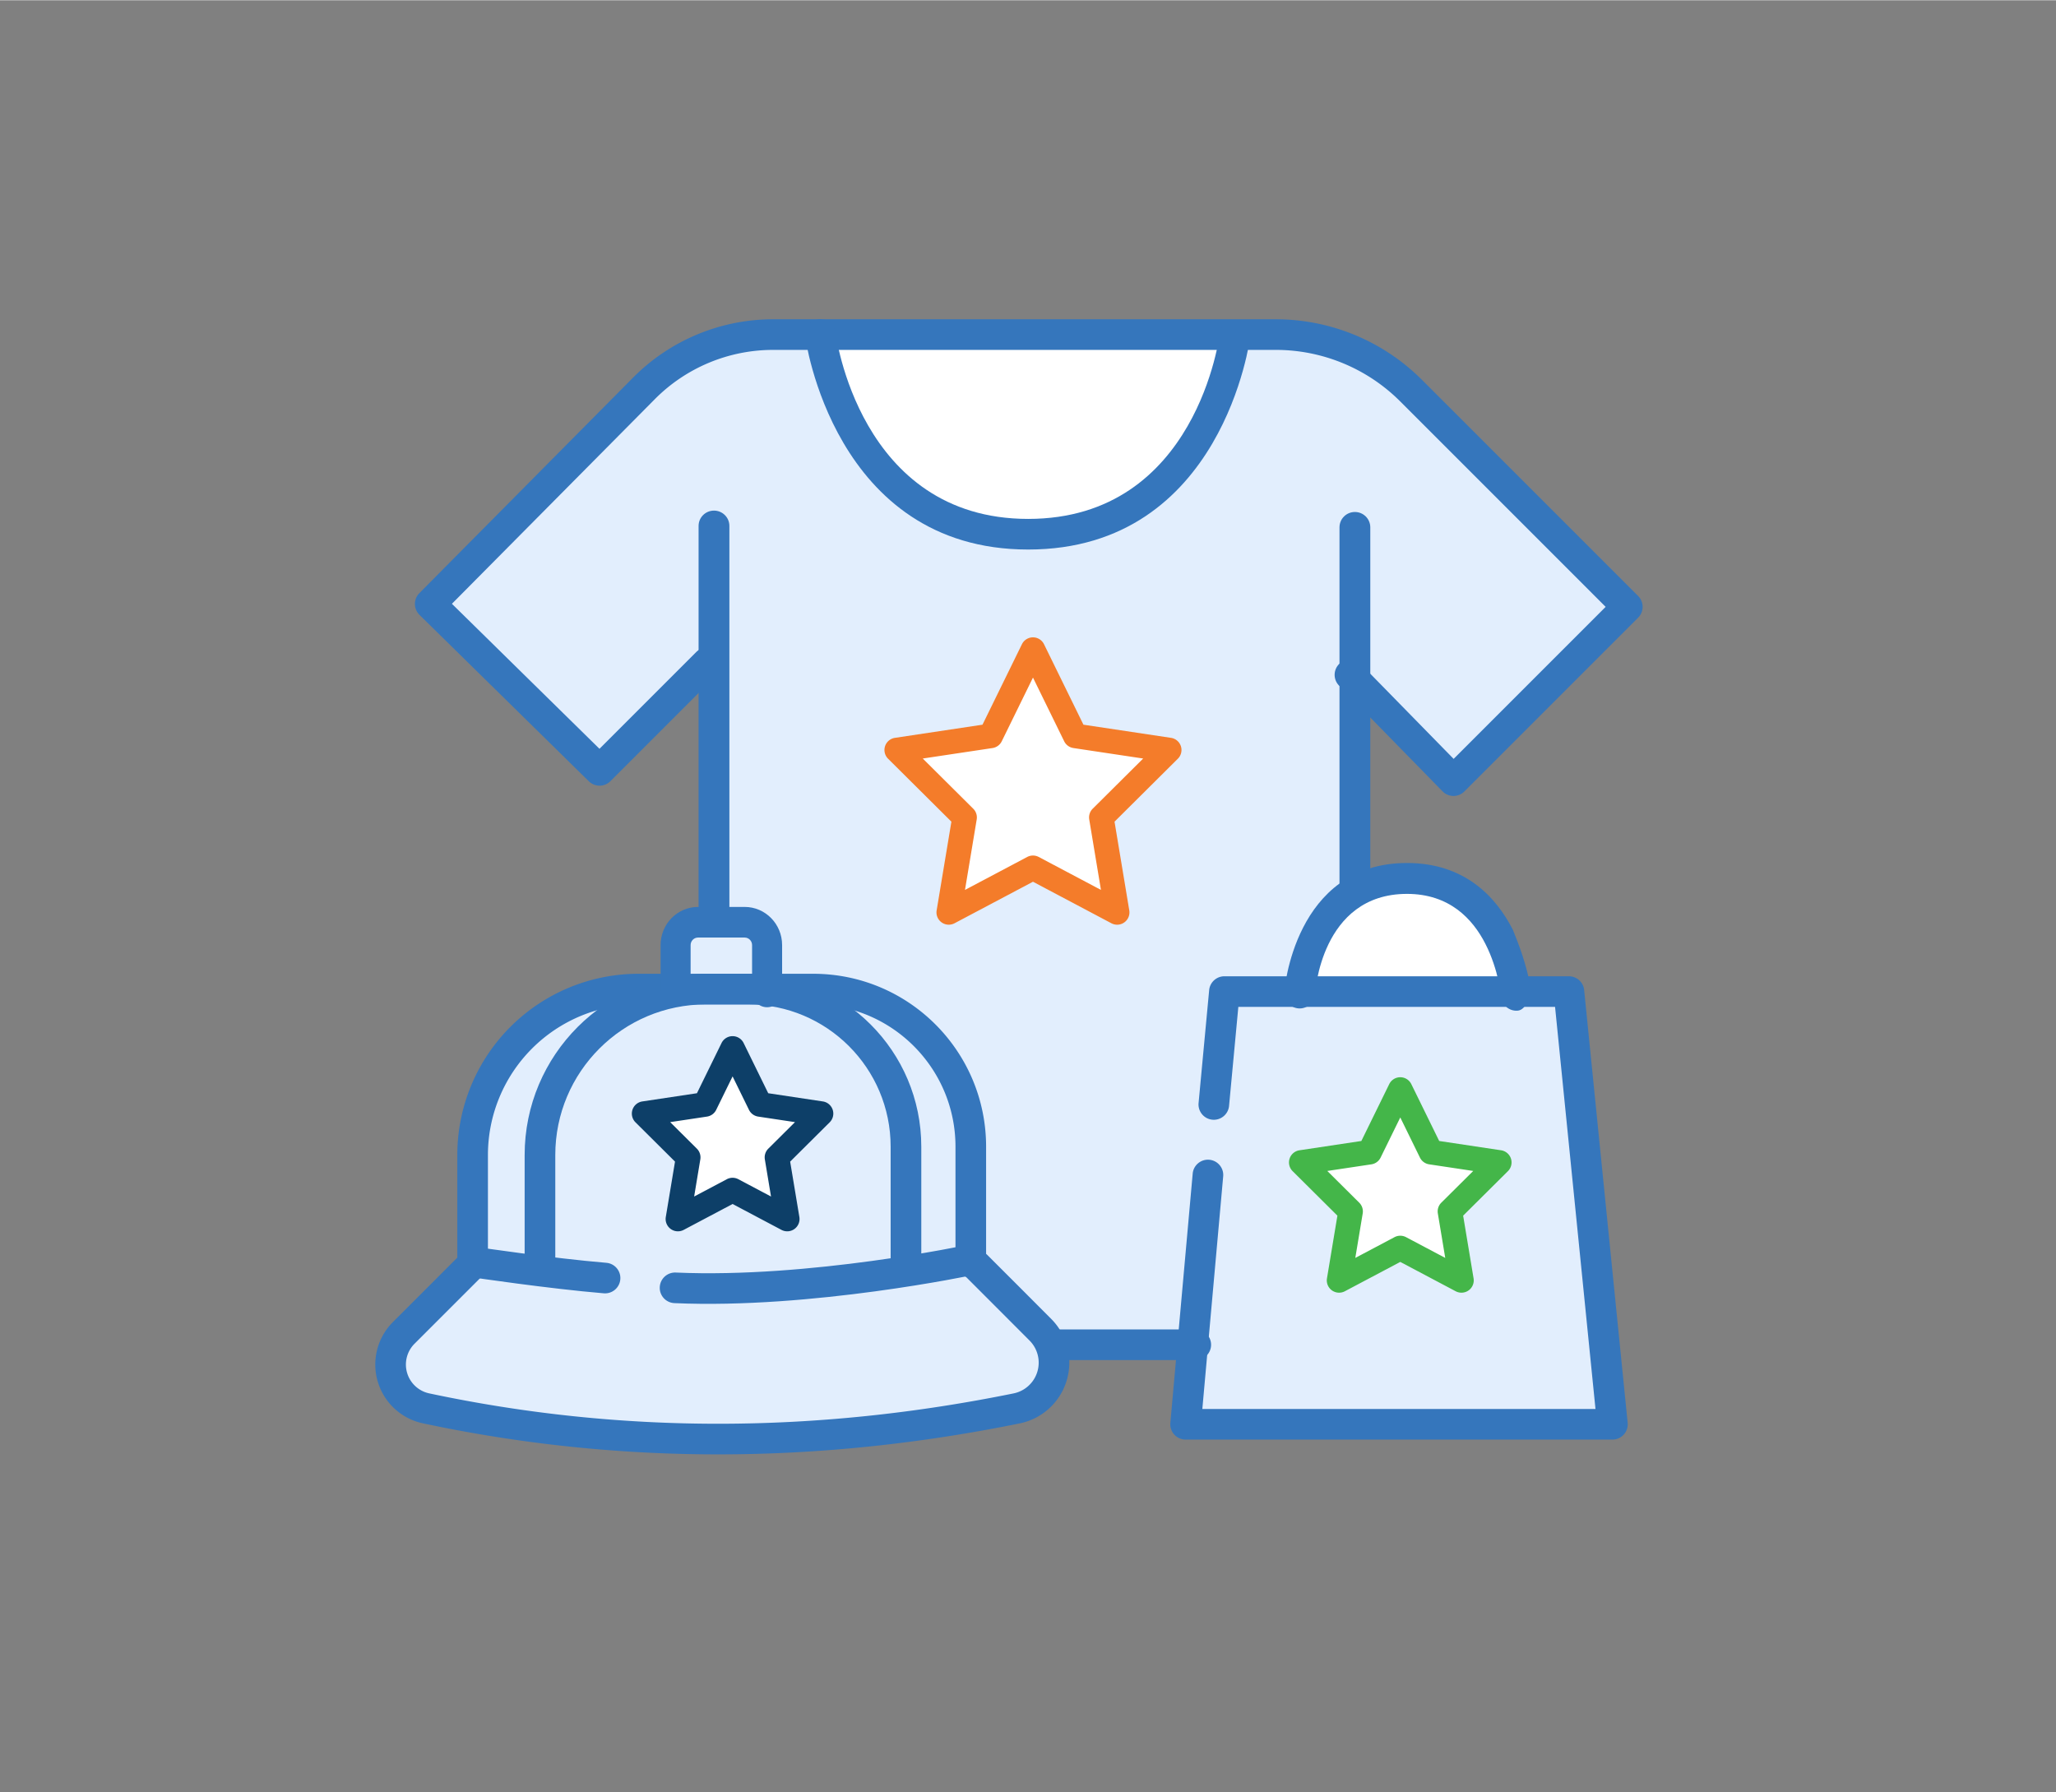
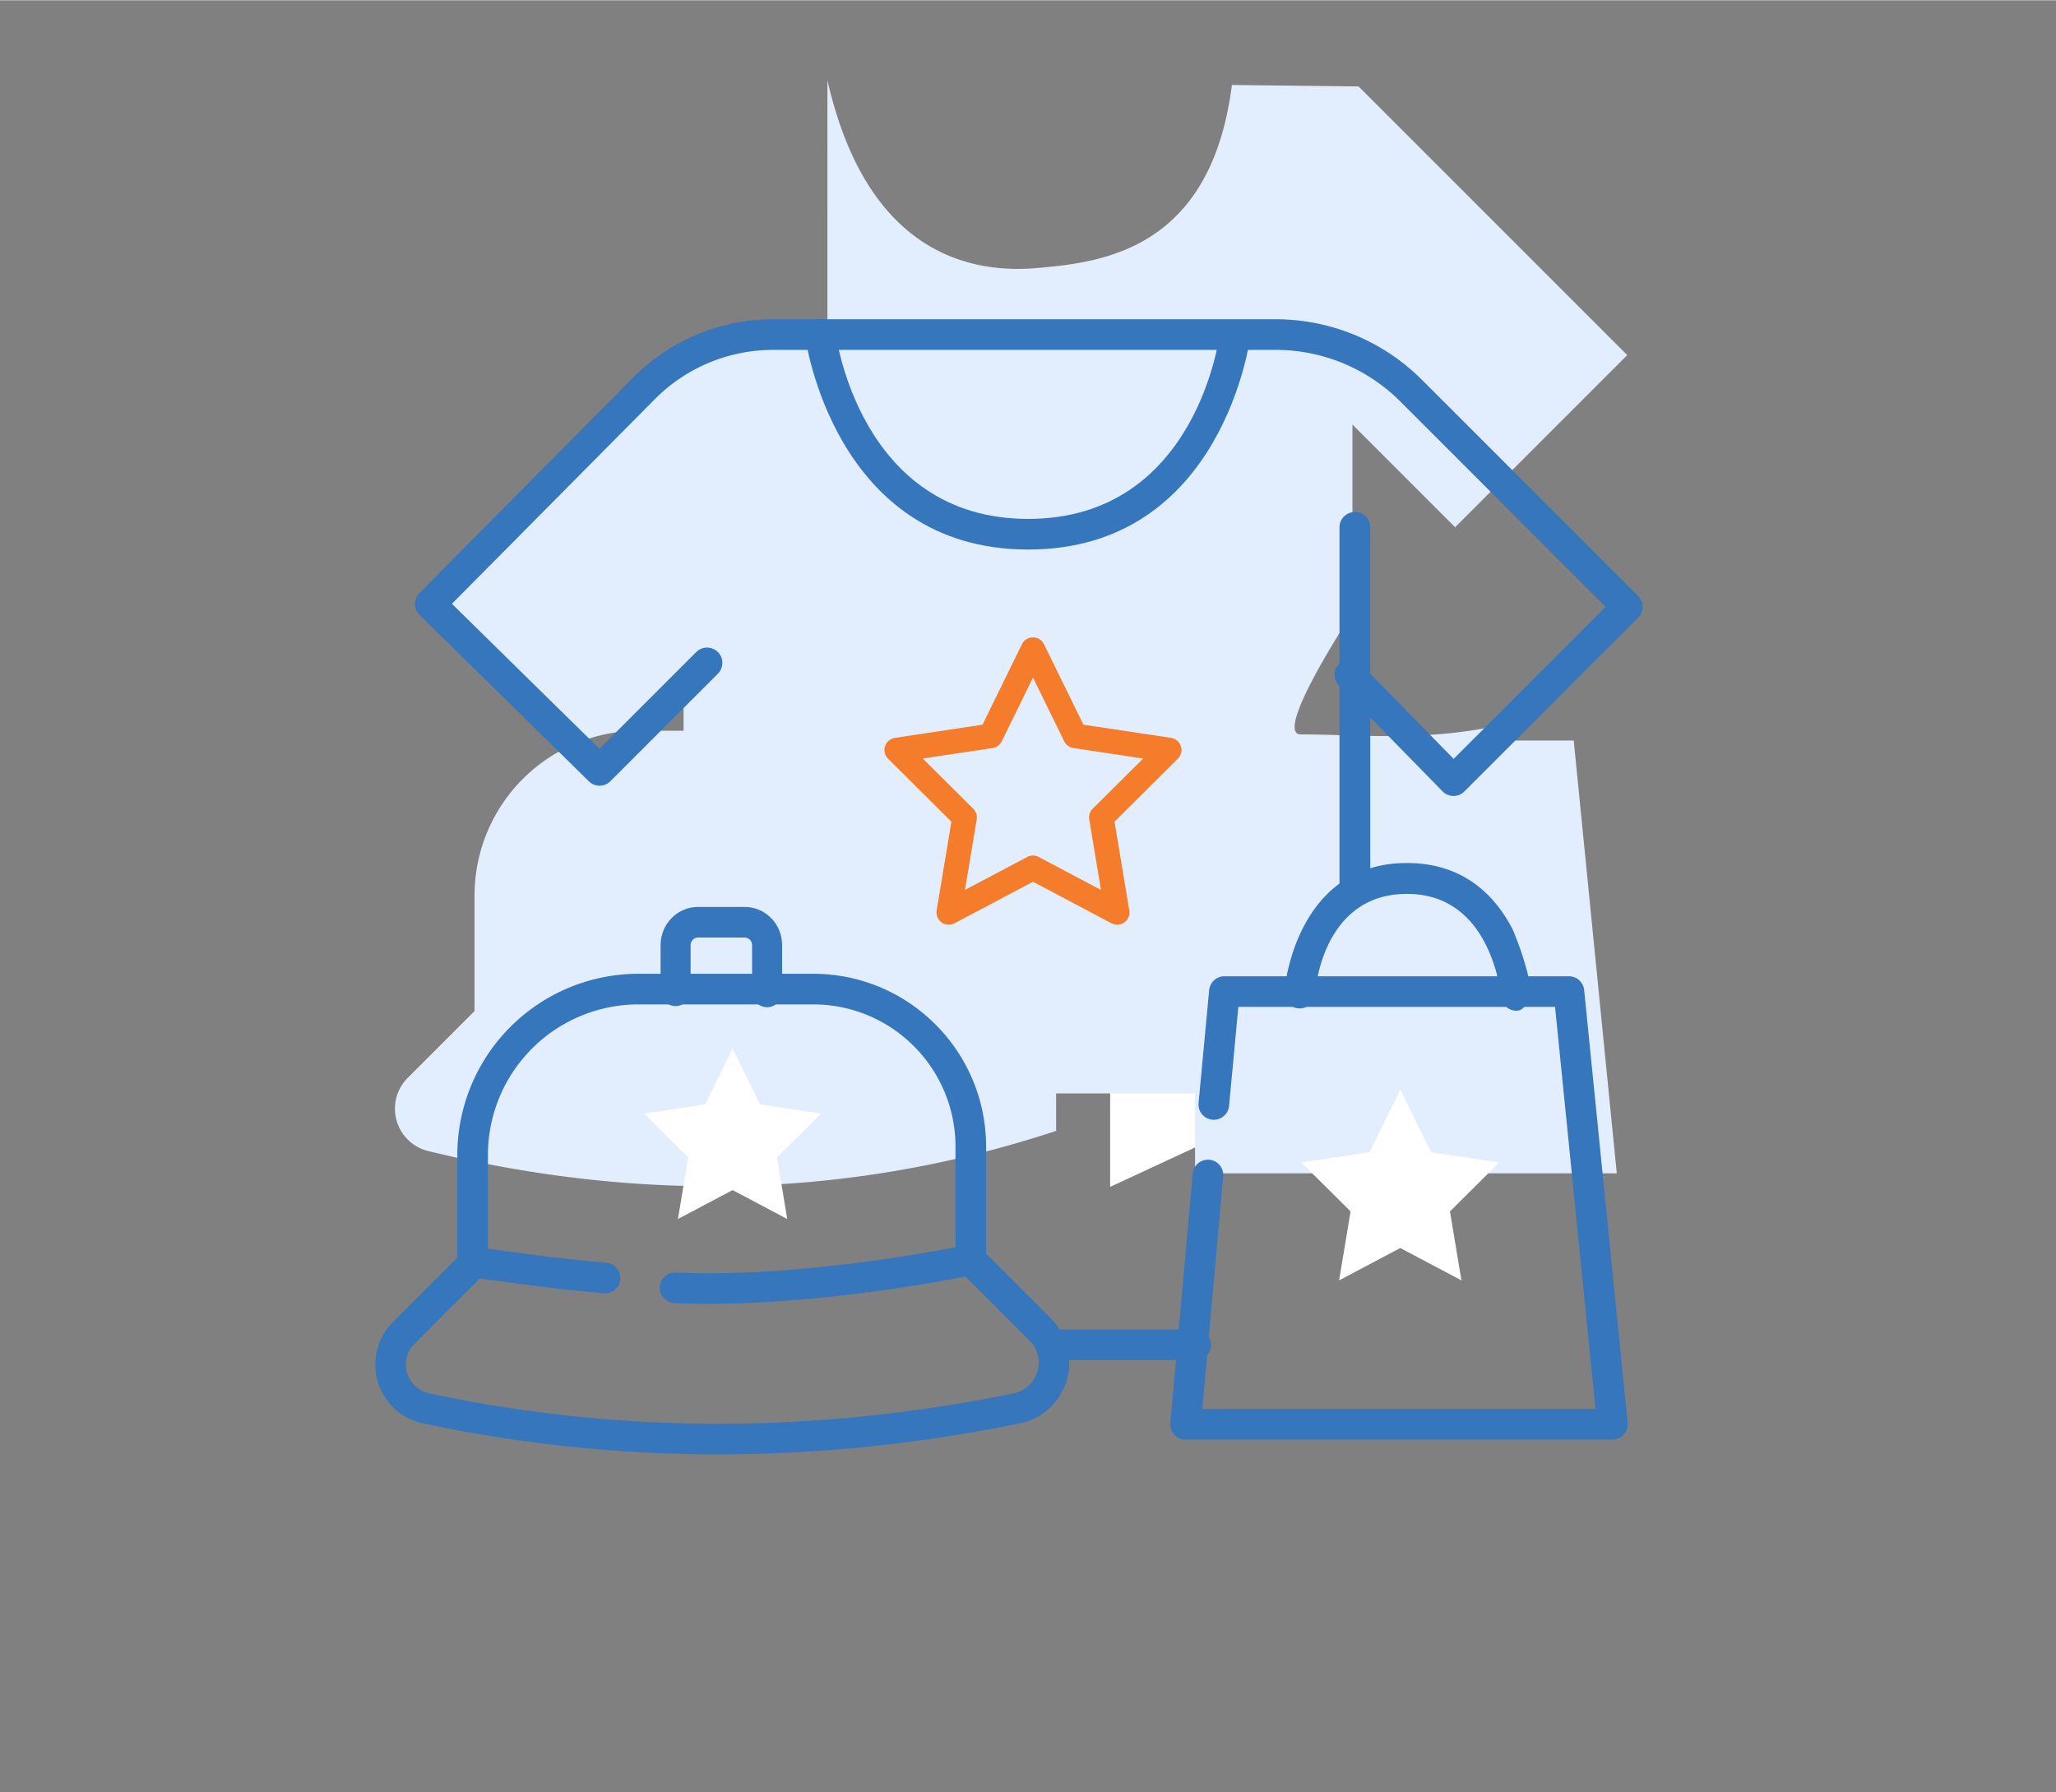
<svg xmlns="http://www.w3.org/2000/svg" xml:space="preserve" fill-rule="evenodd" stroke-linejoin="round" stroke-miterlimit="2" clip-rule="evenodd" viewBox="0 0 2787 2429" width="78" height="68">
  <rect x="0" y="0" width="2787" height="2429" fill="#808080" stroke="none" />
  <g transform="translate(-2994) translate(-.423)">
    <path fill="none" d="M2994.42 0H5780.51V2428.57H2994.42z" />
    <path fill="#fff" d="M4113.45 454.883H4670.74V881.965H4113.45z" transform="translate(.423)" />
    <path fill="#fff" d="m4462.41 467.904-348.96-13.021v427.083l549.48-255.208c-25.24-136.141-98.88-175.5-200.52-158.854Z" transform="translate(385.839 726.561)" />
-     <path fill="#E2EEFD" d="M2188.02 225.239h-166.67l-363.33 363.332 226.67 226.667 144.16-144.167v347.499h-35.83v88.33h-60c-59.23 0-116.04 23.53-157.92 65.42a223.34 223.34 0 0 0-65.41 157.92v156.66l-90.6 90.6a59.126 59.126 0 0 0-15.14 57.68c5.74 20.55 22.1 36.42 42.82 41.51 289.06 70.31 573.01 64.37 851.25-27.29v-50.83h188.33v108.33h571.67l-58.34-586.66h-81.66v-25c-111.67 28.08-206.41 16.66-288.34 16.66-38.8 0 70-164.996 70-164.996v-255l139.17 139.167 233.33-233.333-364.16-364.166-171.69-1.987c-28.63 223.472-175.17 240.548-265 248.205-92.59 7.893-230.23-22.044-283.31-254.551Z" transform="translate(1928.01 230.759)" />
-     <path fill="#3576BC" d="M1043.63 1513.59V841.225c0-14.619-9.39-26.488-20.96-26.488-11.56 0-20.95 11.869-20.95 26.488v672.365c0 14.62 9.39 26.49 20.95 26.49 11.57 0 20.96-11.87 20.96-26.49Z" transform="translate(3553.52 430.691) scale(10.165) matrix(.098 0 0 .077 -60.012 -37.047)" />
+     <path fill="#E2EEFD" d="M2188.02 225.239h-166.67l-363.33 363.332 226.67 226.667 144.16-144.167h-35.83v88.33h-60c-59.23 0-116.04 23.53-157.92 65.42a223.34 223.34 0 0 0-65.41 157.92v156.66l-90.6 90.6a59.126 59.126 0 0 0-15.14 57.68c5.74 20.55 22.1 36.42 42.82 41.51 289.06 70.31 573.01 64.37 851.25-27.29v-50.83h188.33v108.33h571.67l-58.34-586.66h-81.66v-25c-111.67 28.08-206.41 16.66-288.34 16.66-38.8 0 70-164.996 70-164.996v-255l139.17 139.167 233.33-233.333-364.16-364.166-171.69-1.987c-28.63 223.472-175.17 240.548-265 248.205-92.59 7.893-230.23-22.044-283.31-254.551Z" transform="translate(1928.01 230.759)" />
    <path fill="#3576BC" d="M1043.63 1509.39V841.225c0-15.898-9.39-28.805-20.96-28.805-11.56 0-20.95 12.907-20.95 28.805v668.165c0 15.9 9.39 28.8 20.95 28.8 11.57 0 20.96-12.9 20.96-28.8Z" transform="translate(3553.52 430.691) scale(10.165) matrix(.098 0 0 .071 25.456 -31.81)" />
    <path fill="#3576BC" d="M1128.72 1618.74h140.62c8.51 0 15.41-9.33 15.41-20.83 0-11.5-6.9-20.84-15.41-20.84h-140.62c-8.51 0-15.41 9.34-15.41 20.84s6.9 20.83 15.41 20.83Z" transform="translate(3553.52 430.691) scale(10.165) matrix(.133 0 0 .098 -64.37 -19.668)" />
    <path fill="#3576BC" d="M1007.22 1062.86 875.58 1194.5c-41.498-40.78-159.056-156.31-200.791-197.324l276.089-278.429a226.686 226.686 0 0 1 160.972-67.074h684.04c63.51 0 124.42 25.229 169.33 70.137 90.06 90.067 233.49 233.498 279.52 279.53l-206.87 206.88-126.2-128.95c-8.04-8.22-21.25-8.36-29.46-.32-8.22 8.04-8.36 21.24-.32 29.46l140.93 144c3.89 3.98 9.21 6.23 14.78 6.26 5.56.03 10.9-2.16 14.84-6.1l236.5-236.5c8.14-8.13 8.14-21.326 0-29.462 0 0-185.82-185.813-294.26-294.261a281.13 281.13 0 0 0-198.79-82.341h-684.04a268.357 268.357 0 0 0-190.559 79.403 894175999.83 894175999.83 0 0 1-290.823 293.288 20.834 20.834 0 0 0-6.04 14.804 20.86 20.86 0 0 0 6.23 14.729l230.447 226.47c8.156 8.01 21.248 7.96 29.334-.13l146.251-146.25c8.13-8.13 8.13-21.33 0-29.46-8.13-8.13-21.34-8.13-29.47 0Z" transform="translate(3553.52 430.691) scale(10.165) matrix(.098 0 0 .098 -60.866 -59.608)" />
    <path fill="#3576BC" d="M1838.61 1521.48s8.2-140.54 137.74-140.54c63.75 0 98.51 35.23 117.51 70.18 20.11 36.97 23.46 73.92 23.46 73.92 1.04 11.93 12.21 20.81 24.92 19.83 12.72-.98 20.37-21.69 19.32-33.62-6.83-32.26-16.45-56.7-26.53-79.84-25.59-47.05-72.83-93.83-158.68-93.83-169.68 0-183.86 181.07-183.86 181.07-.83 11.94 8.82 22.27 21.55 23.05 12.73.78 23.74-8.28 24.57-20.22Z" transform="translate(3553.52 430.691) scale(10.165) matrix(.089 0 0 .095 -43.27 -54.39)" />
    <path fill="#3576BC" d="m1732.29 1680.41 12.63-134.71h430.98s44.32 440.72 55.01 547.13h-534.98l28.37-316.51c1.03-11.45-7.44-21.58-18.89-22.61-11.45-1.02-21.59 7.44-22.61 18.89l-30.4 339.2a20.853 20.853 0 0 0 5.37 15.92c3.95 4.32 9.53 6.78 15.38 6.78h580.8c5.89 0 11.5-2.49 15.45-6.86 3.95-4.37 5.87-10.2 5.28-16.06l-59.2-588.8c-1.07-10.65-10.03-18.75-20.73-18.75h-468.8c-10.75 0-19.74 8.18-20.74 18.89l-14.4 153.6c-1.08 11.45 7.35 21.61 18.79 22.69 11.45 1.07 21.62-7.35 22.69-18.8Z" transform="translate(3553.52 430.691) scale(10.165) matrix(.098 0 0 .098 -60.866 -59.608)" />
    <path fill="#3576BC" d="M1156.21 633.478s36.47 289.858 291.53 289.858c255.18 0 290.2-288.623 290.2-288.623 1.36-11.412-6.45-21.819-17.42-23.224-10.96-1.406-20.96 6.718-22.32 18.13 0 0-28.97 252.05-250.46 252.05-221.62 0-251.81-253.468-251.81-253.468-1.39-11.405-11.43-19.483-22.39-18.027-10.96 1.456-18.72 11.898-17.33 23.304Z" transform="translate(3553.52 430.691) scale(10.165) matrix(.102 0 0 .098 -65.562 -59.608)" />
    <path fill="#3576BC" d="m737.701 1878.4-96.179 96.18a81.76 81.76 0 0 0-20.623 80.9c8.449 28.71 31.908 50.51 61.158 56.83.023.01.046.01.069.01 268.671 57.15 539.544 55.61 812.454.12.01 0 .02 0 .04-.01 30.38-6.24 54.88-28.66 63.79-58.37 8.91-29.71.79-61.92-21.14-83.85-42.77-42.88-86.59-86.69-86.59-86.69-8.13-8.14-21.33-8.14-29.46 0-8.13 8.13-8.13 21.33 0 29.46 0 0 43.8 43.8 86.57 86.67 0 .01.01.01.02.02a42.67 42.67 0 0 1-21.56 71.95c-267.19 54.32-532.378 55.89-795.415-.04a40.104 40.104 0 0 1-29.964-27.87 40.089 40.089 0 0 1 10.113-39.67l96.18-96.18c8.13-8.13 8.13-21.33 0-29.46-8.131-8.13-21.333-8.13-29.463 0Z" transform="translate(3553.52 430.691) scale(10.165) matrix(.098 0 0 .098 -65.478 -59.608)" />
    <path fill="#3576BC" d="M750.032 1913.78s104.201 15.47 178.482 21.66c11.459.95 21.537-7.57 22.492-19.03.954-11.46-7.573-21.54-19.032-22.49-73.174-6.1-175.821-21.35-175.821-21.35-11.374-1.69-21.979 6.17-23.668 17.55-1.689 11.37 6.173 21.97 17.547 23.66ZM1422.56 1869.72s-214.25 45.54-396.16 37.46c-11.49-.51-21.23 8.4-21.74 19.89-.51 11.48 8.4 21.22 19.89 21.73 186.73 8.3 406.66-38.32 406.66-38.32 11.25-2.38 18.44-13.45 16.05-24.7-2.38-11.25-13.45-18.44-24.7-16.06Z" transform="translate(3553.52 430.691) scale(10.165) matrix(.098 0 0 .098 -65.478 -59.608)" />
    <path fill="#3576BC" d="M770.854 1887.03v-139.77c0-54.36 21.593-106.49 60.031-144.93a204.945 204.945 0 0 1 144.927-60.03h237.568c106.98 0 193.7 86.72 193.7 193.69v157.18c0 11.5 9.33 20.84 20.83 20.84 11.5 0 20.83-9.34 20.83-20.84v-157.18c0-129.98-105.37-235.36-235.36-235.36H975.812a246.592 246.592 0 0 0-174.39 72.24 246.622 246.622 0 0 0-72.235 174.39v139.77c0 11.5 9.335 20.83 20.833 20.83 11.498 0 20.834-9.33 20.834-20.83Z" transform="translate(3553.52 430.691) scale(10.165) matrix(.098 0 0 .098 -65.478 -59.608)" />
-     <path fill="#3576BC" d="M778.398 1887.03v-139.77c0-113.2 124.994-204.96 279.182-204.96h78.11c145.71 0 263.84 86.72 263.84 193.69v157.18c0 11.5 12.72 20.84 28.38 20.84 15.66 0 28.38-9.34 28.38-20.84v-157.18c0-129.98-143.54-235.36-320.6-235.36h-78.11c-185.533 0-335.938 110.42-335.938 246.63v139.77c0 11.5 12.716 20.83 28.378 20.83s28.378-9.33 28.378-20.83Z" transform="translate(3553.52 430.691) scale(10.165) matrix(.072 0 0 .098 -36.997 -59.608)" />
    <path fill="#3576BC" d="M861.288 1887.03v-243.71c0-10.65 5.765-20.87 16.026-28.41 10.262-7.53 24.179-11.76 38.691-11.76h345.915c30.22 0 54.72 17.98 54.72 40.17v249.85c0 45.09 49.86 81.69 111.27 81.69s111.27-36.6 111.27-81.69v-249.85c0-112.41-124.13-203.54-277.26-203.54H916.006c-73.532 0-144.053 21.44-196.048 59.61-51.995 38.18-81.205 89.95-81.205 143.93v243.71c0 45.09 49.857 81.69 111.267 81.69 61.411 0 111.268-36.6 111.268-81.69Z" transform="translate(3553.52 430.691) scale(10.165) matrix(.018 0 0 .025 21.591 42.545)" />
-     <path fill="#fff" d="m3595.62 750.671 47.74 96.071 106.13 15.724-76.62 75.1 17.84 105.794-95.09-49.662-95.1 49.662 17.84-105.794-76.62-75.1 106.13-15.724 47.75-96.071Z" transform="translate(2934.18 -175.844) matrix(1.2 0 0 1.217 -2854.26 142.548)" />
    <path fill="#F47C2A" d="M3608.09 744.647c-2.33-4.693-7.17-7.668-12.47-7.668-5.31 0-10.15 2.975-12.48 7.668l-44.54 89.623-98.92 14.656c-5.19.77-9.5 4.358-11.14 9.276a13.552 13.552 0 0 0 3.41 13.973l71.53 70.117c-3.98 23.569-16.67 98.818-16.67 98.818-.86 5.14 1.3 10.31 5.59 13.35 4.28 3.05 9.95 3.43 14.62.99l88.6-46.26 88.59 46.26c4.67 2.44 10.34 2.06 14.62-.99 4.29-3.04 6.45-8.21 5.58-13.35 0 0-12.68-75.249-16.66-98.818l71.53-70.117a13.552 13.552 0 0 0 3.41-13.973c-1.64-4.918-5.95-8.506-11.14-9.276l-98.92-14.656-44.54-89.623Zm-12.47 37.145 35.27 70.974c2.01 4.038 5.9 6.848 10.41 7.516l78.81 11.677-57.03 55.898c-3.19 3.126-4.65 7.581-3.91 11.954l13.24 78.489-70.29-36.702a14.084 14.084 0 0 0-13.01 0l-70.29 36.702 13.24-78.489c.74-4.373-.72-8.828-3.91-11.954l-57.03-55.898 78.81-11.677c4.51-.668 8.4-3.478 10.41-7.516l35.28-70.974Z" transform="translate(2934.18 -175.844) matrix(1.2 0 0 1.217 -2854.26 142.548)" />
    <path fill="#fff" d="m3595.62 750.671 47.74 96.071 106.13 15.724-76.62 75.1 17.84 105.794-95.09-49.662-95.1 49.662 17.84-105.794-76.62-75.1 106.13-15.724 47.75-96.071Z" transform="translate(2934.18 -175.844) matrix(.779 0 0 .79 -1747.69 1003.69)" />
-     <path fill="#0D3F68" d="M3614.84 741.387c-3.6-7.232-11.06-11.817-19.22-11.817-8.18 0-15.63 4.585-19.23 11.817l-42.81 86.134-95.02 14.079c-8 1.185-14.64 6.716-17.16 14.295-2.52 7.578-.49 15.91 5.25 21.534l68.78 67.42-16.03 95.041c-1.33 7.92 2 15.9 8.61 20.59 6.6 4.69 15.33 5.28 22.53 1.52l85.08-44.42 85.07 44.42c7.2 3.76 15.93 3.17 22.53-1.52 6.61-4.69 9.94-12.67 8.61-20.59l-16.03-95.041 68.78-67.42c5.74-5.624 7.77-13.956 5.25-21.534-2.52-7.579-9.16-13.11-17.16-14.295l-95.02-14.079-42.81-86.134Zm-19.22 57.244 28.52 57.395c3.09 6.223 9.09 10.553 16.04 11.583l64.03 9.486-46.43 45.508c-4.91 4.818-7.16 11.683-6.02 18.423l10.74 63.724-56.86-29.699a21.704 21.704 0 0 0-20.05 0l-56.86 29.699 10.74-63.724c1.14-6.74-1.11-13.605-6.02-18.423l-46.43-45.508 64.03-9.486c6.95-1.03 12.95-5.36 16.04-11.583l28.53-57.395Z" transform="translate(2934.18 -175.844) matrix(.779 0 0 .79 -1747.69 1003.69)" />
    <path fill="#fff" d="m3595.62 750.671 47.74 96.071 106.13 15.724-76.62 75.1 17.84 105.794-95.09-49.662-95.1 49.662 17.84-105.794-76.62-75.1 106.13-15.724 47.75-96.071Z" transform="translate(2934.18 -175.844) matrix(.872 0 0 .884 -1177 988.816)" />
-     <path fill="#44B649" d="M3612.78 742.379c-3.21-6.459-9.87-10.554-17.16-10.554-7.3 0-13.96 4.095-17.17 10.554l-43.34 87.196-96.21 14.255c-7.15 1.058-13.08 5.998-15.33 12.767-2.25 6.769-.43 14.21 4.69 19.233l69.62 68.241-16.22 96.199c-1.2 7.06 1.78 14.19 7.68 18.38 5.9 4.19 13.7 4.71 20.13 1.36l86.15-44.99 86.14 44.99c6.43 3.35 14.23 2.83 20.13-1.36 5.9-4.19 8.87-11.32 7.68-18.38l-16.22-96.199 69.62-68.241c5.12-5.023 6.94-12.464 4.69-19.233s-8.19-11.709-15.33-12.767l-96.21-14.255-43.34-87.196Zm-17.16 51.127 30.57 61.528c2.77 5.558 8.12 9.425 14.33 10.345l68.53 10.153-49.66 48.67c-4.39 4.303-6.39 10.434-5.38 16.454l11.51 68.214-60.96-31.826a19.366 19.366 0 0 0-17.9 0l-60.95 31.826 11.51-68.214c1.01-6.02-.99-12.151-5.38-16.454l-49.66-48.67 68.53-10.153c6.21-.92 11.56-4.787 14.32-10.345l30.59-61.528Z" transform="translate(2934.18 -175.844) matrix(.872 0 0 .884 -1177 988.816)" />
  </g>
</svg>